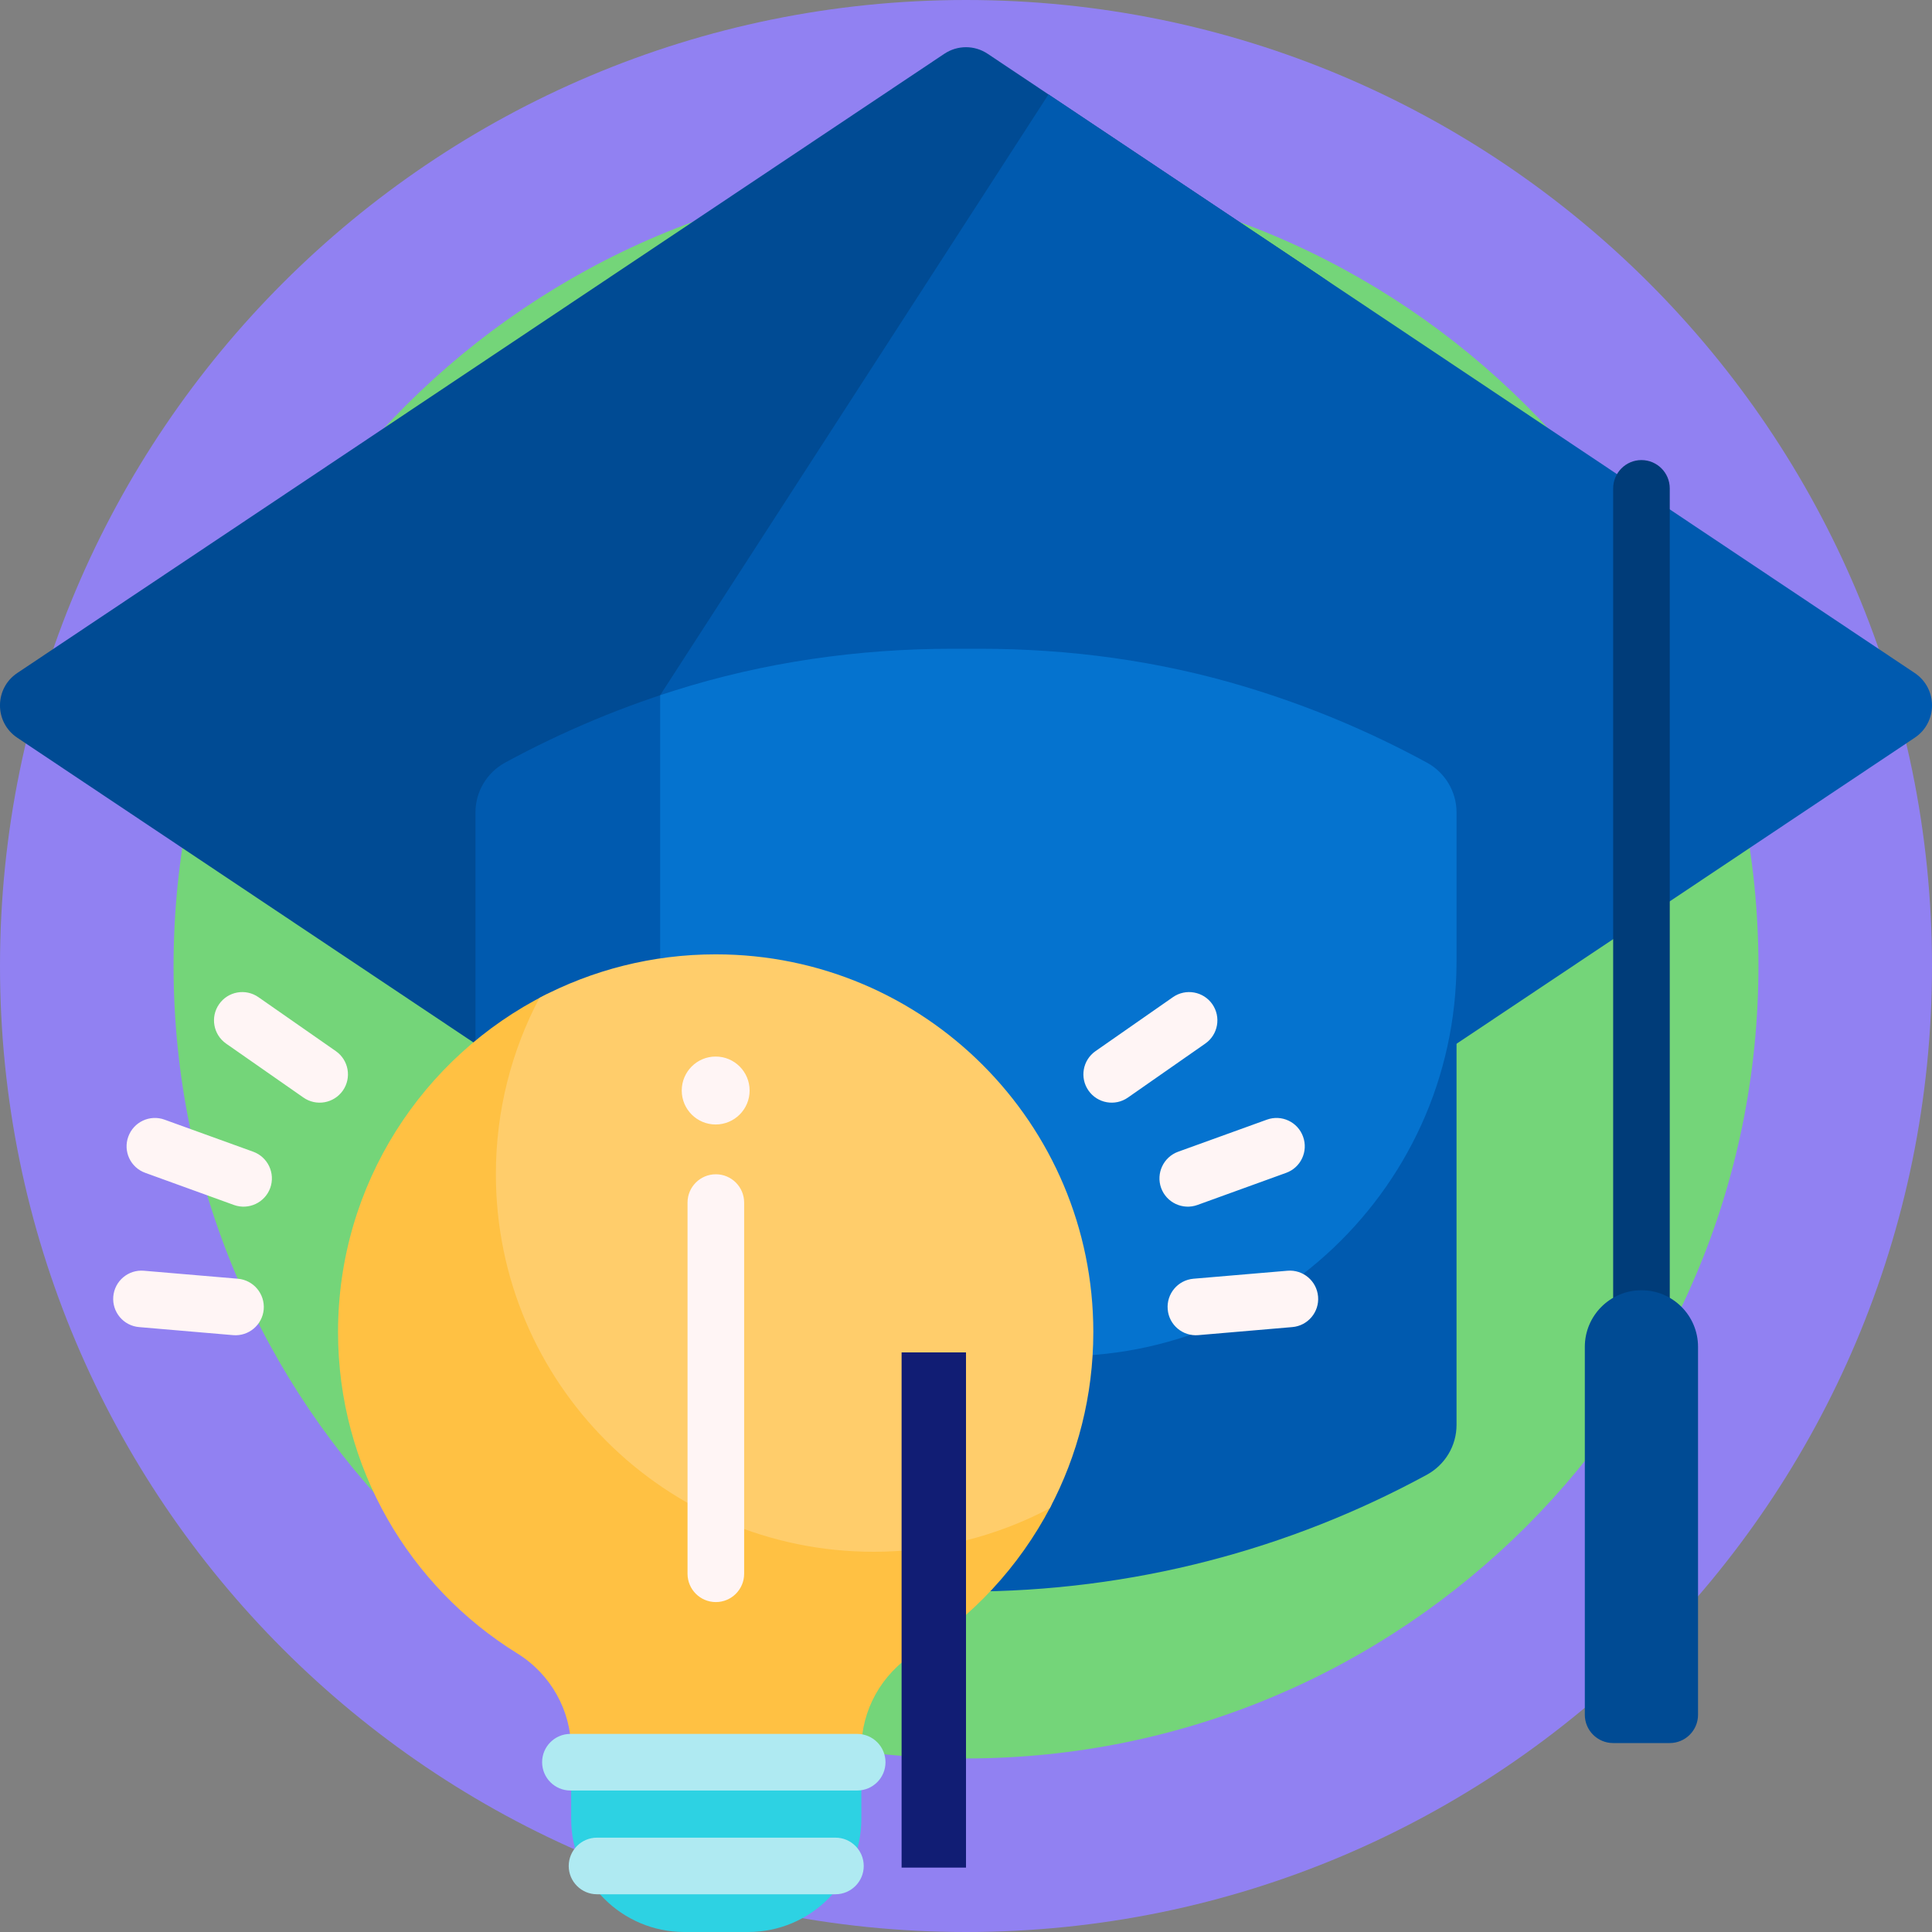
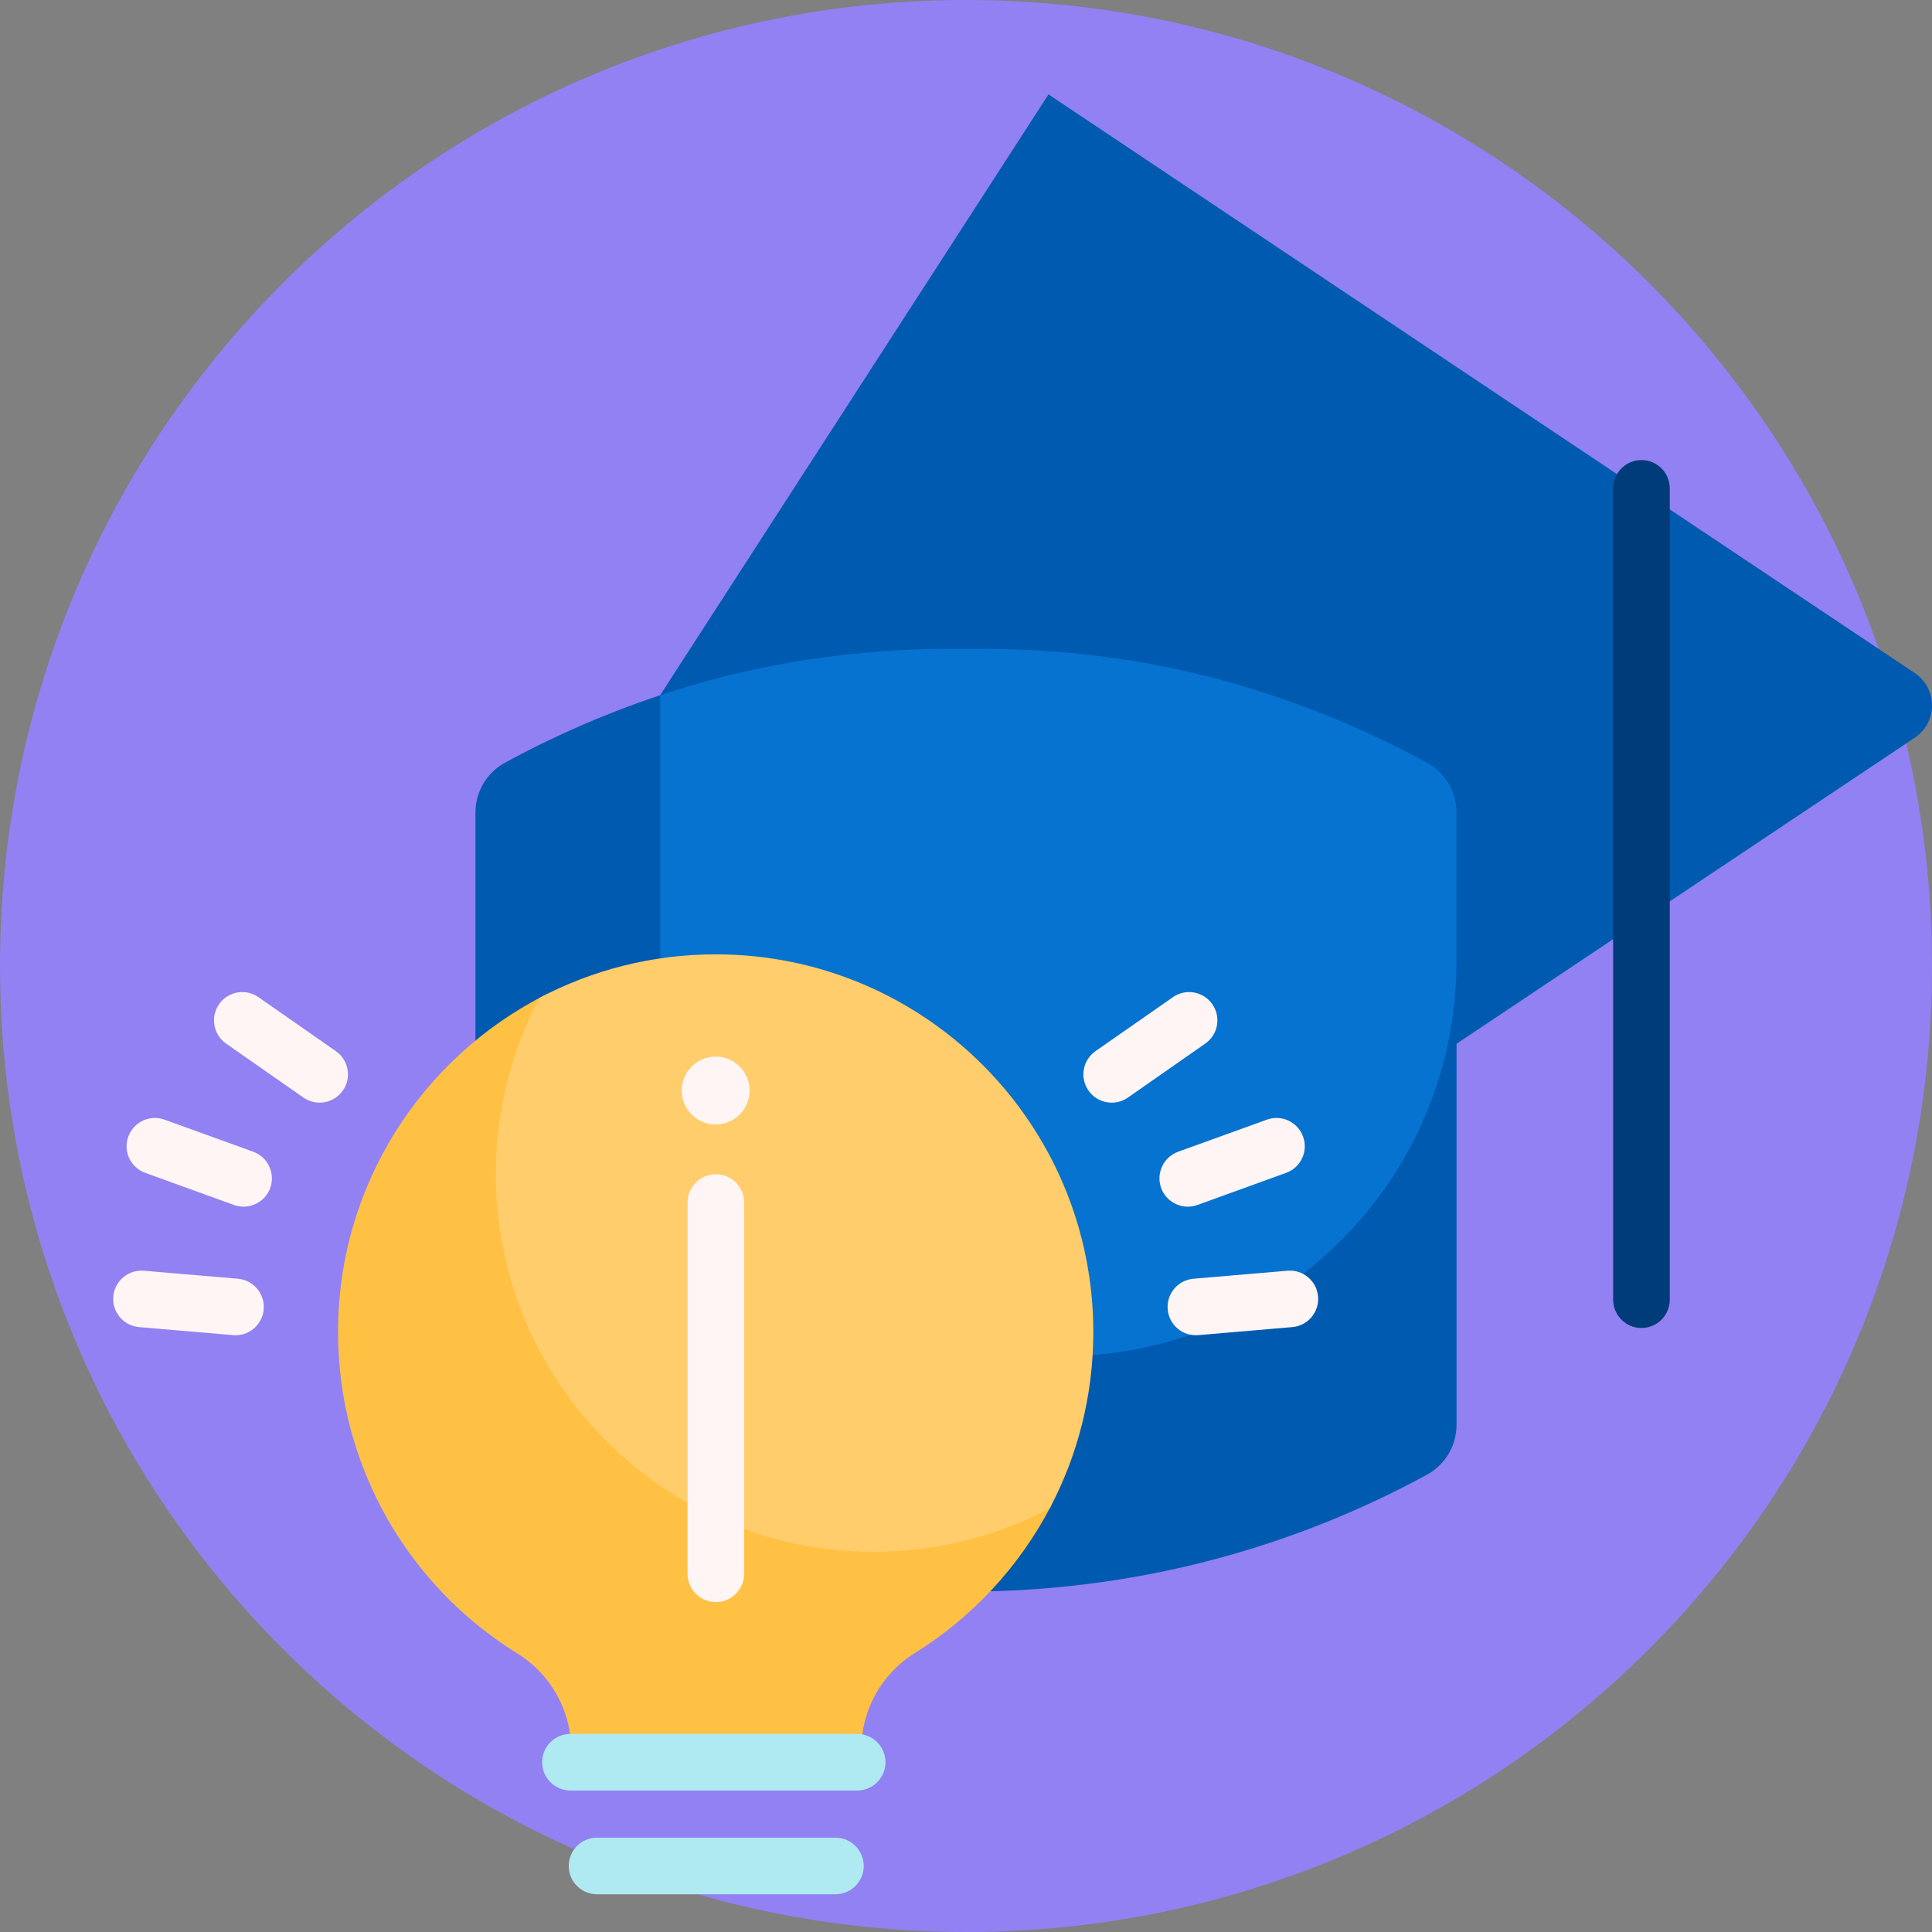
<svg xmlns="http://www.w3.org/2000/svg" width="30" height="30" viewBox="0 0 30 30" fill="none">
  <rect x="0" y="0" width="30" height="30" fill="#808080" stroke="none" />
  <g id="education_5205272 1" clip-path="url(#clip0_3342_1635)">
    <g id="Group">
      <path id="Vector" d="M30 15C30 23.284 23.284 30 15 30C6.716 30 0 23.284 0 15C0 6.716 6.716 0 15 0C23.284 0 30 6.716 30 15Z" fill="#9181F2" />
-       <path id="Vector_2" d="M27.305 15C27.305 21.796 21.796 27.305 15 27.305C8.204 27.305 2.695 21.796 2.695 15C2.695 8.204 8.204 2.695 15 2.695C21.796 2.695 27.305 8.204 27.305 15Z" fill="#74D579" />
-       <path id="Vector_3" d="M20.411 17.682L15.336 21.072C15.133 21.207 14.867 21.207 14.664 21.072L0.269 11.456C-0.09 11.217 -0.09 10.69 0.269 10.45L14.664 0.835C14.867 0.699 15.133 0.699 15.336 0.835L20.411 4.225C25.207 7.428 25.207 14.478 20.411 17.682Z" fill="#004B94" />
      <path id="Vector_4" d="M29.731 11.456L20.125 17.872L10.251 10.795L16.281 1.466L29.731 10.45C30.09 10.69 30.09 11.217 29.731 11.456Z" fill="#005AAF" />
      <path id="Vector_5" d="M22.617 12.615V22.126C22.617 22.45 22.439 22.746 22.154 22.901C20.028 24.057 17.591 24.714 15 24.714C12.219 24.714 9.615 23.957 7.383 22.639V12.615C7.383 12.292 7.561 11.995 7.845 11.841C9.644 10.863 11.666 10.242 13.815 10.074H16.185C18.334 10.242 20.356 10.863 22.155 11.841C22.439 11.995 22.617 12.292 22.617 12.615Z" fill="#005AAF" />
      <path id="Vector_6" d="M22.617 12.615V14.93C22.617 18.563 19.474 21.401 15.86 21.025C15.808 21.019 15.755 21.014 15.703 21.008C12.598 20.674 10.251 18.041 10.251 14.918V10.795C10.322 10.772 10.393 10.748 10.464 10.726C11.861 10.283 13.322 10.074 14.788 10.074H15.218C16.609 10.074 17.996 10.261 19.328 10.662C20.317 10.959 21.263 11.356 22.155 11.841C22.439 11.995 22.617 12.292 22.617 12.615Z" fill="#0573CF" />
      <path id="Vector_7" d="M25.928 7.584V20.181C25.928 20.424 25.731 20.621 25.488 20.621C25.246 20.621 25.049 20.424 25.049 20.181V7.584C25.049 7.341 25.246 7.144 25.488 7.144C25.731 7.144 25.928 7.341 25.928 7.584Z" fill="#003C79" />
-       <path id="Vector_8" d="M26.367 20.914V26.627C26.367 26.869 26.17 27.066 25.928 27.066H25.049C24.806 27.066 24.609 26.869 24.609 26.627V20.914C24.609 20.428 25.003 20.035 25.488 20.035C25.974 20.035 26.367 20.428 26.367 20.914Z" fill="#004B94" />
      <path id="Vector_9" d="M16.313 23.397C15.826 24.328 15.097 25.113 14.209 25.666C13.691 25.988 13.375 26.551 13.375 27.161V27.656H8.869V27.171C8.869 26.561 8.551 25.995 8.032 25.674C6.362 24.641 5.249 22.792 5.249 20.684C5.249 18.391 6.565 16.406 8.482 15.441C8.62 15.372 8.772 15.508 8.721 15.655C8.499 16.293 8.384 16.982 8.398 17.699C8.46 20.835 10.954 23.353 14.089 23.443C14.794 23.463 15.473 23.359 16.104 23.15C16.254 23.1 16.387 23.257 16.313 23.397Z" fill="#FFC143" />
      <path id="Vector_10" d="M16.977 20.684C16.977 21.672 16.733 22.603 16.301 23.42C15.484 23.852 14.553 24.096 13.565 24.096C10.326 24.096 7.7 21.471 7.7 18.232C7.7 17.244 7.945 16.312 8.376 15.495C9.193 15.064 10.125 14.819 11.113 14.819C14.352 14.819 16.977 17.445 16.977 20.684Z" fill="#FFCD6B" />
-       <path id="Vector_11" d="M13.375 27.07V28.242C13.375 29.213 12.588 30 11.617 30H10.627C9.656 30 8.869 29.213 8.869 28.242V27.07H13.375Z" fill="#2DD2E3" />
      <path id="Vector_12" d="M13.412 28.975C13.412 29.217 13.215 29.414 12.973 29.414H9.27C9.028 29.414 8.831 29.217 8.831 28.975C8.831 28.732 9.028 28.535 9.27 28.535H12.973C13.215 28.535 13.412 28.732 13.412 28.975ZM13.31 26.924H8.857C8.615 26.924 8.418 27.121 8.418 27.363C8.418 27.606 8.615 27.803 8.857 27.803H13.31C13.553 27.803 13.75 27.606 13.75 27.363C13.75 27.121 13.553 26.924 13.31 26.924Z" fill="#AFEAF2" />
      <path id="Vector_13" d="M3.633 18.711L2.256 18.212C2.027 18.13 1.909 17.878 1.992 17.65C2.075 17.421 2.327 17.303 2.555 17.386L3.932 17.884C4.16 17.967 4.278 18.219 4.196 18.447C4.113 18.675 3.861 18.793 3.633 18.711ZM4.095 20.332C4.115 20.09 3.936 19.877 3.694 19.856L2.235 19.732C1.993 19.711 1.78 19.89 1.759 20.132C1.739 20.374 1.918 20.587 2.16 20.607L3.619 20.732C3.861 20.753 4.074 20.573 4.095 20.332ZM5.324 16.934C5.463 16.735 5.414 16.461 5.215 16.322L4.013 15.484C3.814 15.345 3.54 15.394 3.402 15.593C3.263 15.792 3.312 16.066 3.511 16.205L4.712 17.043C4.911 17.182 5.185 17.133 5.324 16.934ZM18.593 18.711L19.971 18.212C20.199 18.13 20.317 17.878 20.234 17.65C20.152 17.421 19.9 17.303 19.672 17.386L18.294 17.884C18.066 17.967 17.948 18.219 18.03 18.447C18.113 18.675 18.365 18.793 18.593 18.711ZM18.607 20.732L20.066 20.607C20.308 20.587 20.488 20.374 20.467 20.132C20.446 19.89 20.233 19.711 19.991 19.732L18.532 19.856C18.29 19.877 18.111 20.09 18.132 20.332C18.152 20.573 18.365 20.753 18.607 20.732ZM17.514 17.043L18.715 16.205C18.915 16.066 18.963 15.792 18.825 15.593C18.686 15.394 18.412 15.345 18.213 15.484L17.011 16.322C16.812 16.461 16.763 16.735 16.902 16.934C17.041 17.133 17.315 17.182 17.514 17.043ZM11.555 24.438V18.673C11.555 18.431 11.358 18.234 11.116 18.234C10.873 18.234 10.676 18.431 10.676 18.673V24.438C10.676 24.68 10.873 24.877 11.116 24.877C11.358 24.877 11.555 24.68 11.555 24.438ZM11.113 16.406C10.822 16.406 10.586 16.642 10.586 16.934C10.586 17.225 10.822 17.461 11.113 17.461C11.404 17.461 11.64 17.225 11.64 16.934C11.64 16.642 11.404 16.406 11.113 16.406Z" fill="#FFF5F5" />
    </g>
-     <path id="Vector 341" d="M14.5 21V401" stroke="#111D74" stroke-dasharray="8 8" />
  </g>
  <defs>
    <clipPath id="clip0_3342_1635">
      <rect width="30" height="30" fill="white" />
    </clipPath>
  </defs>
</svg>